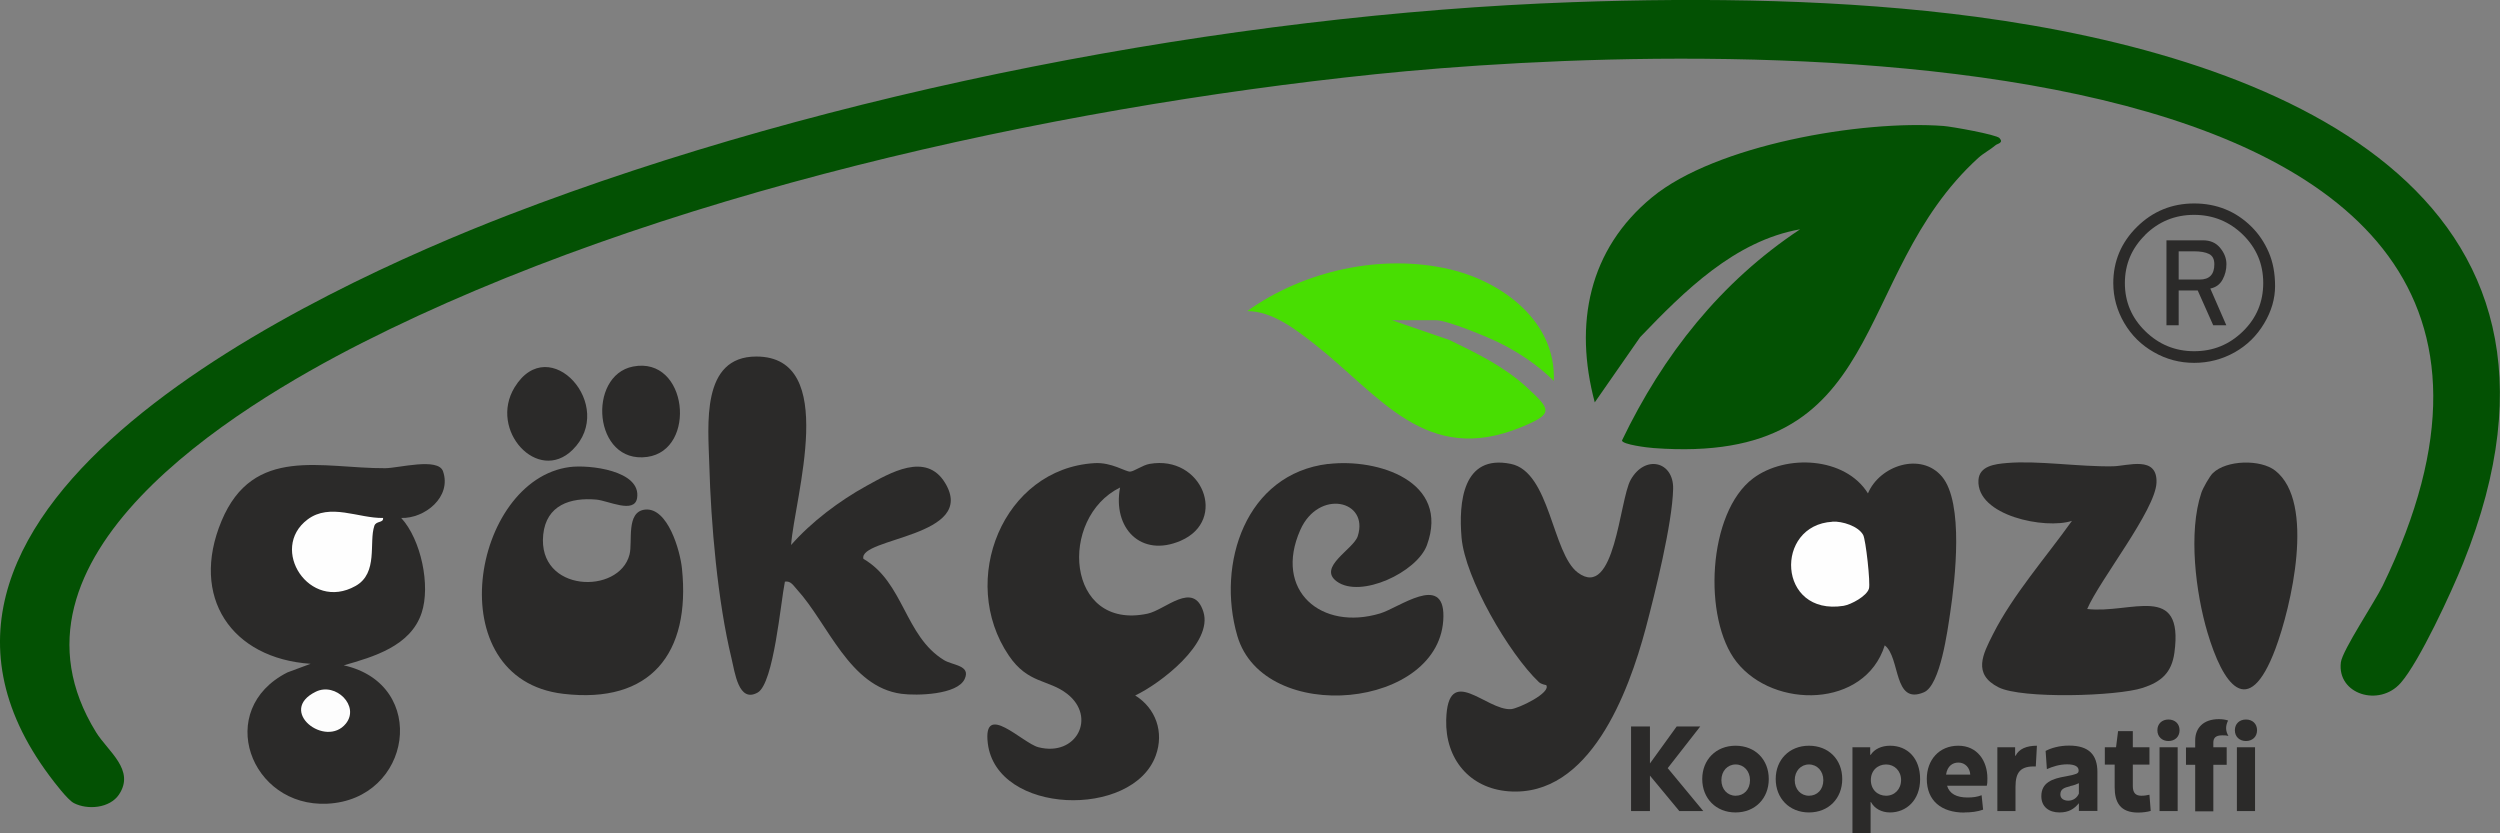
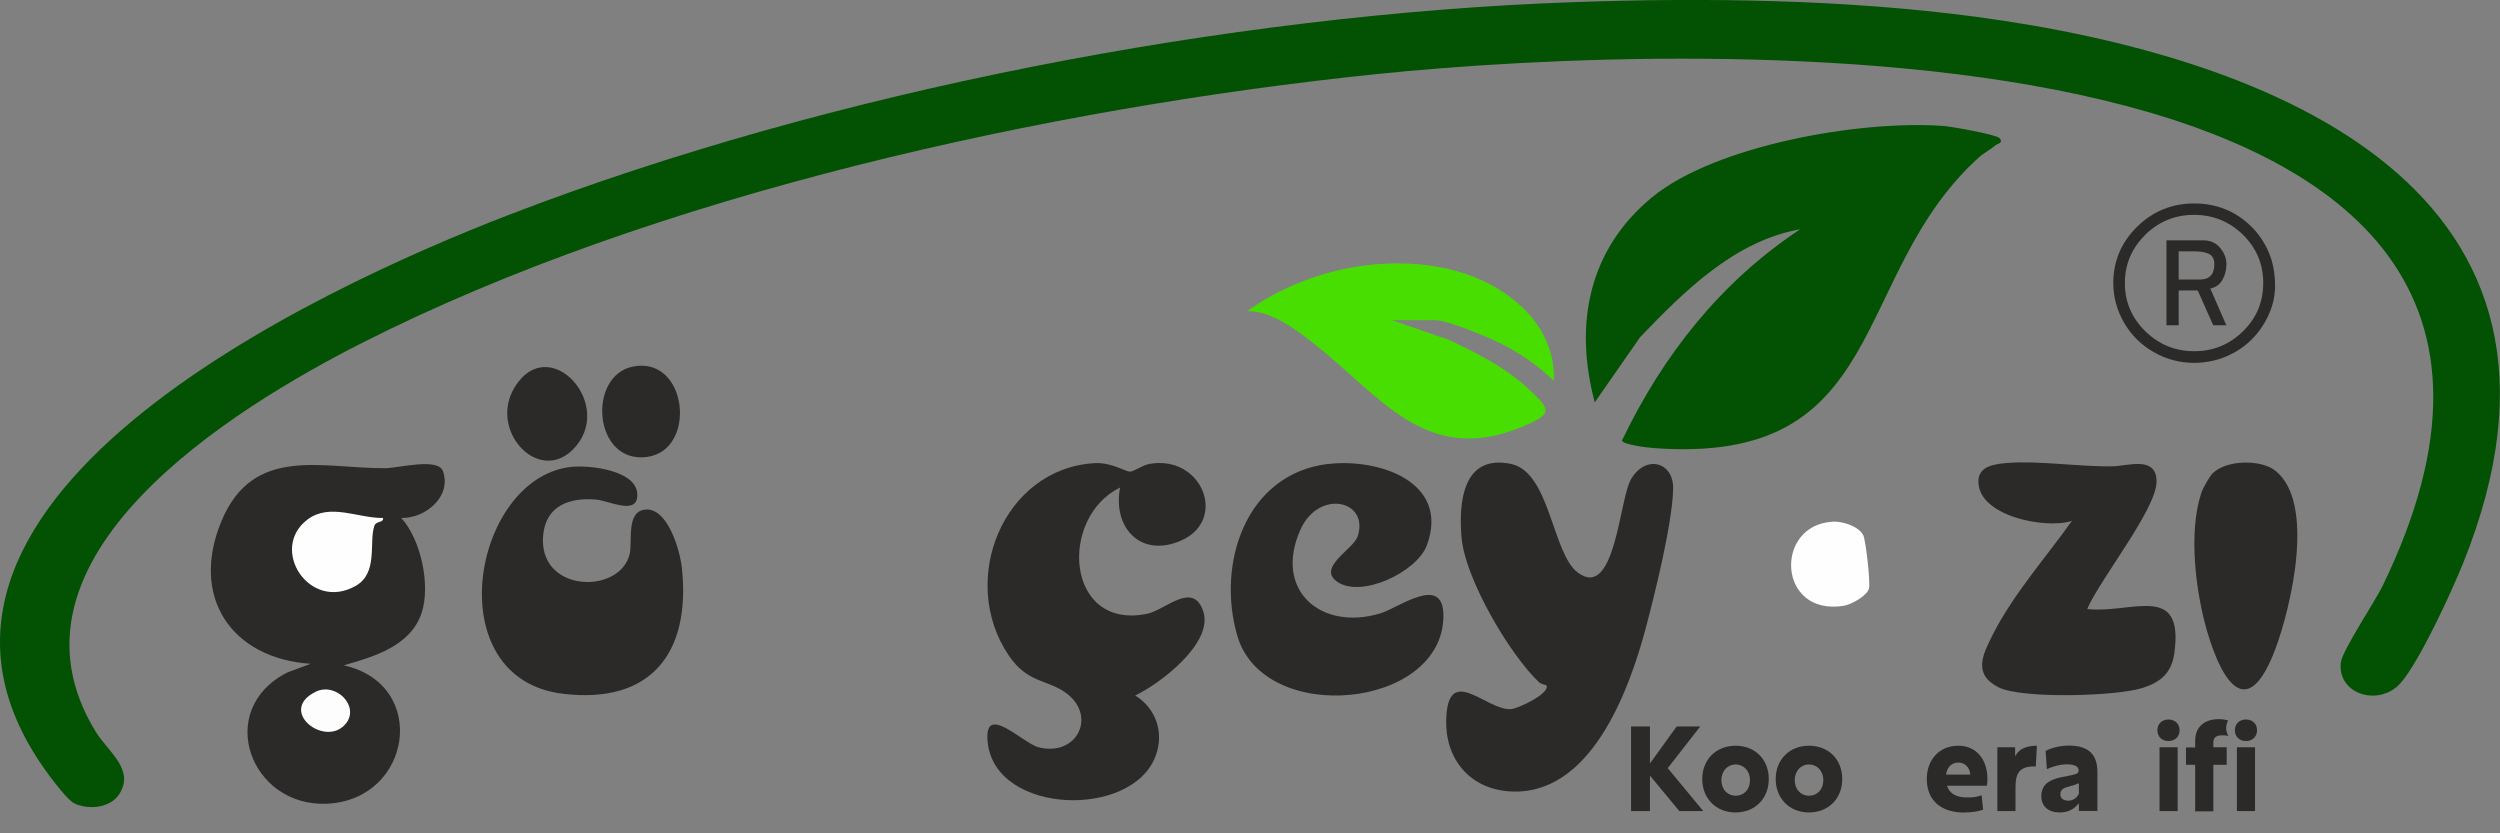
<svg xmlns="http://www.w3.org/2000/svg" width="240" height="80" viewBox="0 0 240 80" fill="none">
  <rect x="0" y="0" width="240" height="80" fill="#808080" stroke="none" />
  <g clip-path="url(#clip0_2_64)">
    <path d="M150.992 0.207C163.706 -0.243 177.145 -0.061 189.726 1.616C218.48 5.469 250.851 18.341 236.456 54.075C235.355 56.809 232.27 63.507 230.468 65.561C228.411 67.906 224.347 66.654 224.722 63.592C224.855 62.449 227.988 57.77 228.738 56.226C255.835 0.437 162.048 4.023 132.06 7.122C100.742 10.368 62.879 18.657 34.742 32.926C22.451 39.173 -1.113 53.552 9.218 70.289C10.367 72.148 13.004 73.911 11.419 76.281C10.536 77.593 8.407 77.776 7.089 77.095C6.484 76.779 5.226 75.114 4.754 74.482C-14.674 48.459 30.532 27.688 48.883 20.614C79.669 8.763 118.004 1.373 150.992 0.207Z" fill="#035103" />
    <path d="M191.951 13.26C192.387 13.722 191.734 13.795 191.589 13.929C191.081 14.367 190.427 14.695 189.919 15.156C177.447 26.509 181.536 44.716 158.746 43.014C158.189 42.978 155.722 42.674 155.71 42.285C159.665 34.056 165.193 27.056 172.814 22.012C166.536 23.118 161.697 27.943 157.452 32.367L153.097 38.627C151.089 31.103 152.504 23.956 158.601 18.936C164.697 13.917 178.718 11.498 186.593 12.094C187.355 12.154 191.625 12.908 191.964 13.26H191.951Z" fill="#035103" />
    <path d="M38.516 49.724C40.427 51.802 41.347 56.226 40.476 58.839C39.423 62.024 35.867 63.057 33 63.871C41.226 65.707 39.544 76.767 31.415 77.156C24.024 77.508 20.552 68.113 27.593 64.552L29.818 63.725C22.222 63.215 18.218 57.32 21.266 50.015C24.314 42.71 30.931 44.983 36.98 44.947C38.238 44.947 42.072 43.889 42.532 45.251C43.379 47.718 40.766 49.796 38.516 49.724Z" fill="#2B2A29" />
-     <path d="M75.931 52.337C77.891 50.1 80.577 48.083 83.177 46.648C85.427 45.409 88.899 43.343 90.726 46.357C93.883 51.547 82.379 51.607 82.887 53.649C86.782 55.91 86.843 61.063 90.629 63.373C91.464 63.883 93.206 63.859 92.613 65.172C91.924 66.715 87.98 66.8 86.54 66.606C81.532 65.937 79.5 59.86 76.5 56.579C76.174 56.226 75.919 55.74 75.351 55.837C74.952 57.745 74.286 65.609 72.738 66.484C70.899 67.517 70.549 64.54 70.222 63.191C68.891 57.697 68.25 50.295 68.093 44.619C67.984 40.802 67.27 34.227 72.605 34.227C80.601 34.227 76.258 47.791 75.944 52.337H75.931Z" fill="#2B2A29" />
    <path d="M107.54 46.794C101.577 49.711 102.315 60.577 110.165 58.912C111.883 58.547 114.569 55.716 115.524 58.73C116.48 61.744 111.363 65.646 108.98 66.764C110.952 67.992 111.774 70.276 110.952 72.537C108.738 78.614 95.649 78.238 94.827 71.346C94.343 67.274 98.165 71.346 99.69 71.735C103.343 72.671 105.29 68.842 102.46 66.618C100.645 65.196 98.698 65.67 96.847 62.935C91.96 55.728 96.29 44.983 105.073 44.461C106.718 44.363 108.048 45.299 108.496 45.275C108.883 45.251 109.706 44.643 110.359 44.534C115.415 43.646 117.907 49.942 113.347 51.911C109.524 53.564 106.79 50.684 107.528 46.794H107.54Z" fill="#2B2A29" />
    <path d="M148.44 65.767C148.44 65.767 147.968 65.706 147.726 65.475C144.883 62.777 140.649 55.533 140.31 51.62C140.02 48.228 140.419 43.586 145.04 44.533C148.815 45.299 148.996 53.127 151.476 54.974C155.044 57.624 155.456 48.01 156.544 46.065C157.923 43.61 160.681 44.291 160.621 46.928C160.548 50.246 158.879 56.955 157.984 60.334C156.351 66.424 152.625 76.572 144.81 75.965C141.073 75.673 138.738 72.853 138.835 69.11C138.98 63.567 142.694 68.247 145.065 68.076C145.754 68.028 148.972 66.496 148.427 65.755L148.44 65.767Z" fill="#2B2A29" />
-     <path d="M180.932 61.963C179.032 67.979 170.311 68.101 166.718 63.555C163.452 59.423 163.923 49.201 168.302 45.919C171.436 43.573 177.145 43.853 179.323 47.365C180.448 44.679 184.427 43.367 186.436 45.761C188.54 48.289 187.694 55.643 187.222 58.803C186.968 60.492 186.278 65.791 184.694 66.46C181.73 67.724 182.456 63.105 180.932 61.951V61.963Z" fill="#2B2A29" />
    <path d="M127.5 44.546C132.29 43.974 139.222 46.211 136.984 52.337C136.028 54.938 130.597 57.49 128.323 55.813C126.46 54.439 129.943 52.726 130.343 51.474C131.456 48.01 126.581 46.916 124.827 50.878C122.25 56.7 126.847 60.59 132.496 58.888C134.31 58.341 138.605 55.035 138.568 59.155C138.496 68.077 121.306 69.742 118.778 61.027C116.77 54.099 119.589 45.482 127.512 44.534L127.5 44.546Z" fill="#2B2A29" />
    <path d="M200.359 58.462C204.556 58.961 209.673 55.837 208.742 62.668C208.476 64.6 207.46 65.463 205.706 66.035C203.226 66.849 194.081 67.104 191.867 65.986C189.339 64.71 190.367 62.789 191.323 60.893C193.246 57.089 196.439 53.467 198.907 50.003C196.355 50.842 189.726 49.517 189.931 46.089C190.016 44.728 191.504 44.546 192.665 44.449C195.665 44.193 199.585 44.825 202.839 44.764C204.254 44.74 207.121 43.695 207.024 46.332C206.927 48.97 201.556 55.691 200.371 58.462H200.359Z" fill="#2B2A29" />
    <path d="M133.657 30.75L139.161 32.647C141.75 33.898 144.411 35.199 146.552 37.168C148.911 39.344 149.19 39.708 146.032 41.009C136.899 44.764 132.496 37.995 126.254 33.084C124.391 31.626 122.165 29.875 119.734 29.863C125.177 25.974 132.641 24.309 139.222 25.864C144.266 27.056 149.407 30.896 149.165 36.572C147.69 35.102 145.911 33.898 144.048 32.963C142.887 32.379 138.944 30.738 137.843 30.738H133.633L133.657 30.75Z" fill="#48DE02" />
    <path d="M54.689 44.837C56.528 44.594 61.585 45.153 61.161 47.815C60.907 49.359 58.379 48.058 57.242 47.961C54.762 47.742 52.44 48.484 52.149 51.328C51.581 56.895 59.444 57.126 60.435 53.236C60.75 51.984 60.072 49.128 61.923 48.921C64.113 48.69 65.298 52.884 65.468 54.573C66.314 62.717 62.468 67.603 54.072 66.606C41.988 65.184 45.302 46.065 54.689 44.837Z" fill="#2B2A29" />
    <path d="M212.444 45.409C213.75 44.157 217.004 44.072 218.419 45.178C222.327 48.228 219.932 58.292 218.444 62.279C215.807 69.304 213.375 65.634 211.911 60.699C210.786 56.895 210.061 51.097 211.331 47.305C211.476 46.867 212.129 45.7 212.444 45.409Z" fill="#2B2A29" />
    <path d="M54.956 43.197C51.629 46.454 46.887 41.3 49.403 37.18C52.73 31.747 59.25 38.991 54.956 43.197Z" fill="#2B2A29" />
    <path d="M60.774 35.187C66.036 34.166 66.944 43.209 62.129 43.865C56.952 44.57 56.347 36.05 60.774 35.187Z" fill="#2B2A29" />
    <path d="M36.774 49.724C36.835 50.222 36.109 49.979 35.939 50.477C35.395 52.057 36.339 55.011 34.137 56.25C29.698 58.754 25.79 52.677 29.528 49.869C31.681 48.253 34.427 49.772 36.774 49.724Z" fill="#FEFEFE" />
    <path d="M33.206 69.462C31.27 71.869 26.552 68.235 30.327 66.399C32.226 65.476 34.56 67.773 33.206 69.462Z" fill="#FDFDFD" />
    <path d="M175.923 50.076C176.855 50.027 178.391 50.501 178.863 51.352C179.117 51.814 179.577 55.995 179.419 56.506C179.214 57.223 177.714 58.037 176.988 58.159C170.613 59.167 170.31 50.392 175.923 50.088V50.076Z" fill="#FEFEFE" />
    <path d="M202.875 27.189C202.875 25.074 203.637 23.276 205.149 21.781C206.661 20.286 208.5 19.532 210.641 19.532C212.782 19.532 214.633 20.273 216.133 21.756C216.823 22.437 217.379 23.251 217.79 24.199C218.202 25.147 218.407 26.229 218.407 27.457C218.407 28.684 218.056 29.888 217.355 31.054C216.653 32.233 215.71 33.157 214.524 33.826C213.327 34.494 212.032 34.834 210.641 34.834C209.25 34.834 207.956 34.494 206.758 33.801C205.56 33.121 204.617 32.185 203.927 31.006C203.238 29.827 202.875 28.551 202.875 27.165V27.189ZM205.935 22.558C204.641 23.835 203.988 25.378 203.988 27.177C203.988 28.976 204.641 30.52 205.948 31.796C207.254 33.072 208.815 33.716 210.641 33.716C212.468 33.716 214.016 33.084 215.323 31.808C216.629 30.532 217.27 28.988 217.27 27.165C217.27 25.342 216.617 23.81 215.323 22.534C214.028 21.27 212.456 20.626 210.629 20.626C208.802 20.626 207.23 21.27 205.935 22.546V22.558ZM207.98 31.224V23.069H211.476C212.19 23.069 212.746 23.312 213.145 23.81C213.544 24.297 213.738 24.819 213.738 25.354C213.738 25.889 213.617 26.387 213.363 26.849C213.109 27.311 212.722 27.59 212.19 27.7L213.726 31.224H212.468L210.98 27.882H209.153V31.224H207.98ZM209.153 26.837H211.161C212.105 26.837 212.577 26.351 212.577 25.366C212.577 24.88 212.407 24.552 212.069 24.382C211.73 24.212 211.246 24.126 210.617 24.126H209.153V26.849V26.837Z" fill="#2B2A29" />
    <path d="M156.581 69.742H158.395V73.291L160.96 69.742H163.222L160.101 73.74L163.512 77.861H161.214L158.395 74.458V77.861H156.581V69.742Z" fill="#2B2A29" />
    <path d="M166.609 71.589C168.508 71.589 169.802 72.926 169.802 74.786C169.802 76.645 168.496 77.995 166.609 77.995C164.722 77.995 163.415 76.633 163.415 74.786C163.415 72.938 164.734 71.589 166.609 71.589ZM168 74.895C168 74.02 167.407 73.388 166.621 73.388C165.835 73.388 165.254 74.02 165.254 74.895C165.254 75.77 165.835 76.39 166.621 76.39C167.407 76.39 168 75.807 168 74.895Z" fill="#2B2A29" />
    <path d="M173.661 71.589C175.561 71.589 176.855 72.926 176.855 74.786C176.855 76.645 175.548 77.995 173.661 77.995C171.774 77.995 170.468 76.633 170.468 74.786C170.468 72.938 171.774 71.589 173.661 71.589ZM175.04 74.895C175.04 74.02 174.448 73.388 173.661 73.388C172.875 73.388 172.294 74.02 172.294 74.895C172.294 75.77 172.875 76.39 173.661 76.39C174.448 76.39 175.04 75.807 175.04 74.895Z" fill="#2B2A29" />
-     <path d="M177.835 71.735H179.54V72.464H179.589C179.94 71.917 180.617 71.589 181.452 71.589C183.097 71.589 184.331 72.768 184.331 74.798C184.331 76.828 183 77.995 181.44 77.995C180.653 77.995 179.964 77.642 179.613 76.998H179.577V79.988H177.835V71.723V71.735ZM182.504 74.883C182.504 74.008 181.875 73.388 181.065 73.388C180.254 73.388 179.601 73.971 179.601 74.883C179.601 75.795 180.242 76.39 181.065 76.39C181.887 76.39 182.504 75.758 182.504 74.883Z" fill="#2B2A29" />
    <path d="M188.577 78.007C186.375 78.007 184.972 76.876 184.972 74.774C184.972 72.951 186.157 71.589 187.996 71.589C189.835 71.589 190.79 73.06 190.79 74.713C190.79 74.968 190.79 75.236 190.73 75.43H186.919C187.149 76.208 187.839 76.56 188.891 76.56C189.411 76.56 189.835 76.499 190.234 76.341L190.379 77.727C189.835 77.922 189.23 77.995 188.577 77.995V78.007ZM186.822 74.36H189.145C189.109 73.716 188.661 73.206 188.008 73.206C187.452 73.206 186.943 73.534 186.822 74.36Z" fill="#2B2A29" />
    <path d="M191.746 71.735H193.452V72.549H193.5C193.815 71.893 194.553 71.589 195.544 71.589L195.436 73.582C193.996 73.522 193.488 74.105 193.488 75.527V77.861H191.746V71.735Z" fill="#2B2A29" />
    <path d="M198.448 73.376C197.722 73.376 197.032 73.595 196.5 73.838L196.379 72.088C196.911 71.808 197.698 71.577 198.629 71.577C200.54 71.577 201.351 72.464 201.351 74.117V77.849H199.573V77.107C199.125 77.654 198.605 77.995 197.71 77.995C196.706 77.995 195.968 77.46 195.968 76.439C195.968 75.126 197.008 74.749 198.315 74.531C198.811 74.445 199.077 74.373 199.319 74.287C199.512 74.202 199.548 74.117 199.548 73.959C199.548 73.595 199.186 73.376 198.436 73.376H198.448ZM198.738 75.479C198.157 75.612 197.794 75.758 197.794 76.269C197.794 76.67 198.133 76.864 198.556 76.864C199.052 76.864 199.415 76.56 199.573 76.183V75.187C199.391 75.272 199.101 75.394 198.726 75.466L198.738 75.479Z" fill="#2B2A29" />
-     <path d="M203.008 73.4H202.064V71.735H203.141L203.335 70.191H204.75V71.735H206.347V73.4H204.75V75.466C204.75 76.147 205.052 76.39 205.573 76.39C205.887 76.39 206.129 76.341 206.347 76.293L206.468 77.849C206.153 77.946 205.681 78.007 205.258 78.007C203.54 78.007 203.008 77.022 203.008 75.576V73.412V73.4Z" fill="#2B2A29" />
    <path d="M207.109 70.106C207.109 69.474 207.556 69.073 208.173 69.073C208.79 69.073 209.238 69.474 209.238 70.106C209.238 70.738 208.778 71.139 208.173 71.139C207.569 71.139 207.109 70.738 207.109 70.106ZM207.315 71.735H209.056V77.861H207.315V71.735Z" fill="#2B2A29" />
    <path d="M214.548 70.106C214.548 69.474 214.996 69.073 215.613 69.073C216.23 69.073 216.677 69.474 216.677 70.106C216.677 70.738 216.218 71.139 215.613 71.139C215.008 71.139 214.548 70.738 214.548 70.106ZM214.742 71.735H216.484V77.861H214.742V71.735Z" fill="#2B2A29" />
    <path d="M213.762 71.735H212.48V71.297C212.48 70.86 212.685 70.593 213.327 70.593C213.556 70.593 213.726 70.593 213.931 70.653C213.677 70.228 213.605 69.754 213.895 69.17C213.653 69.085 213.363 69.037 213.012 69.037C211.536 69.037 210.738 69.875 210.738 71.079V71.759H209.855V73.424H210.738V77.885H212.48V73.424H213.762V71.759V71.735Z" fill="#2B2A29" />
  </g>
  <defs>
    <clipPath id="clip0_2_64">
      <rect width="240" height="80" fill="white" />
    </clipPath>
  </defs>
</svg>